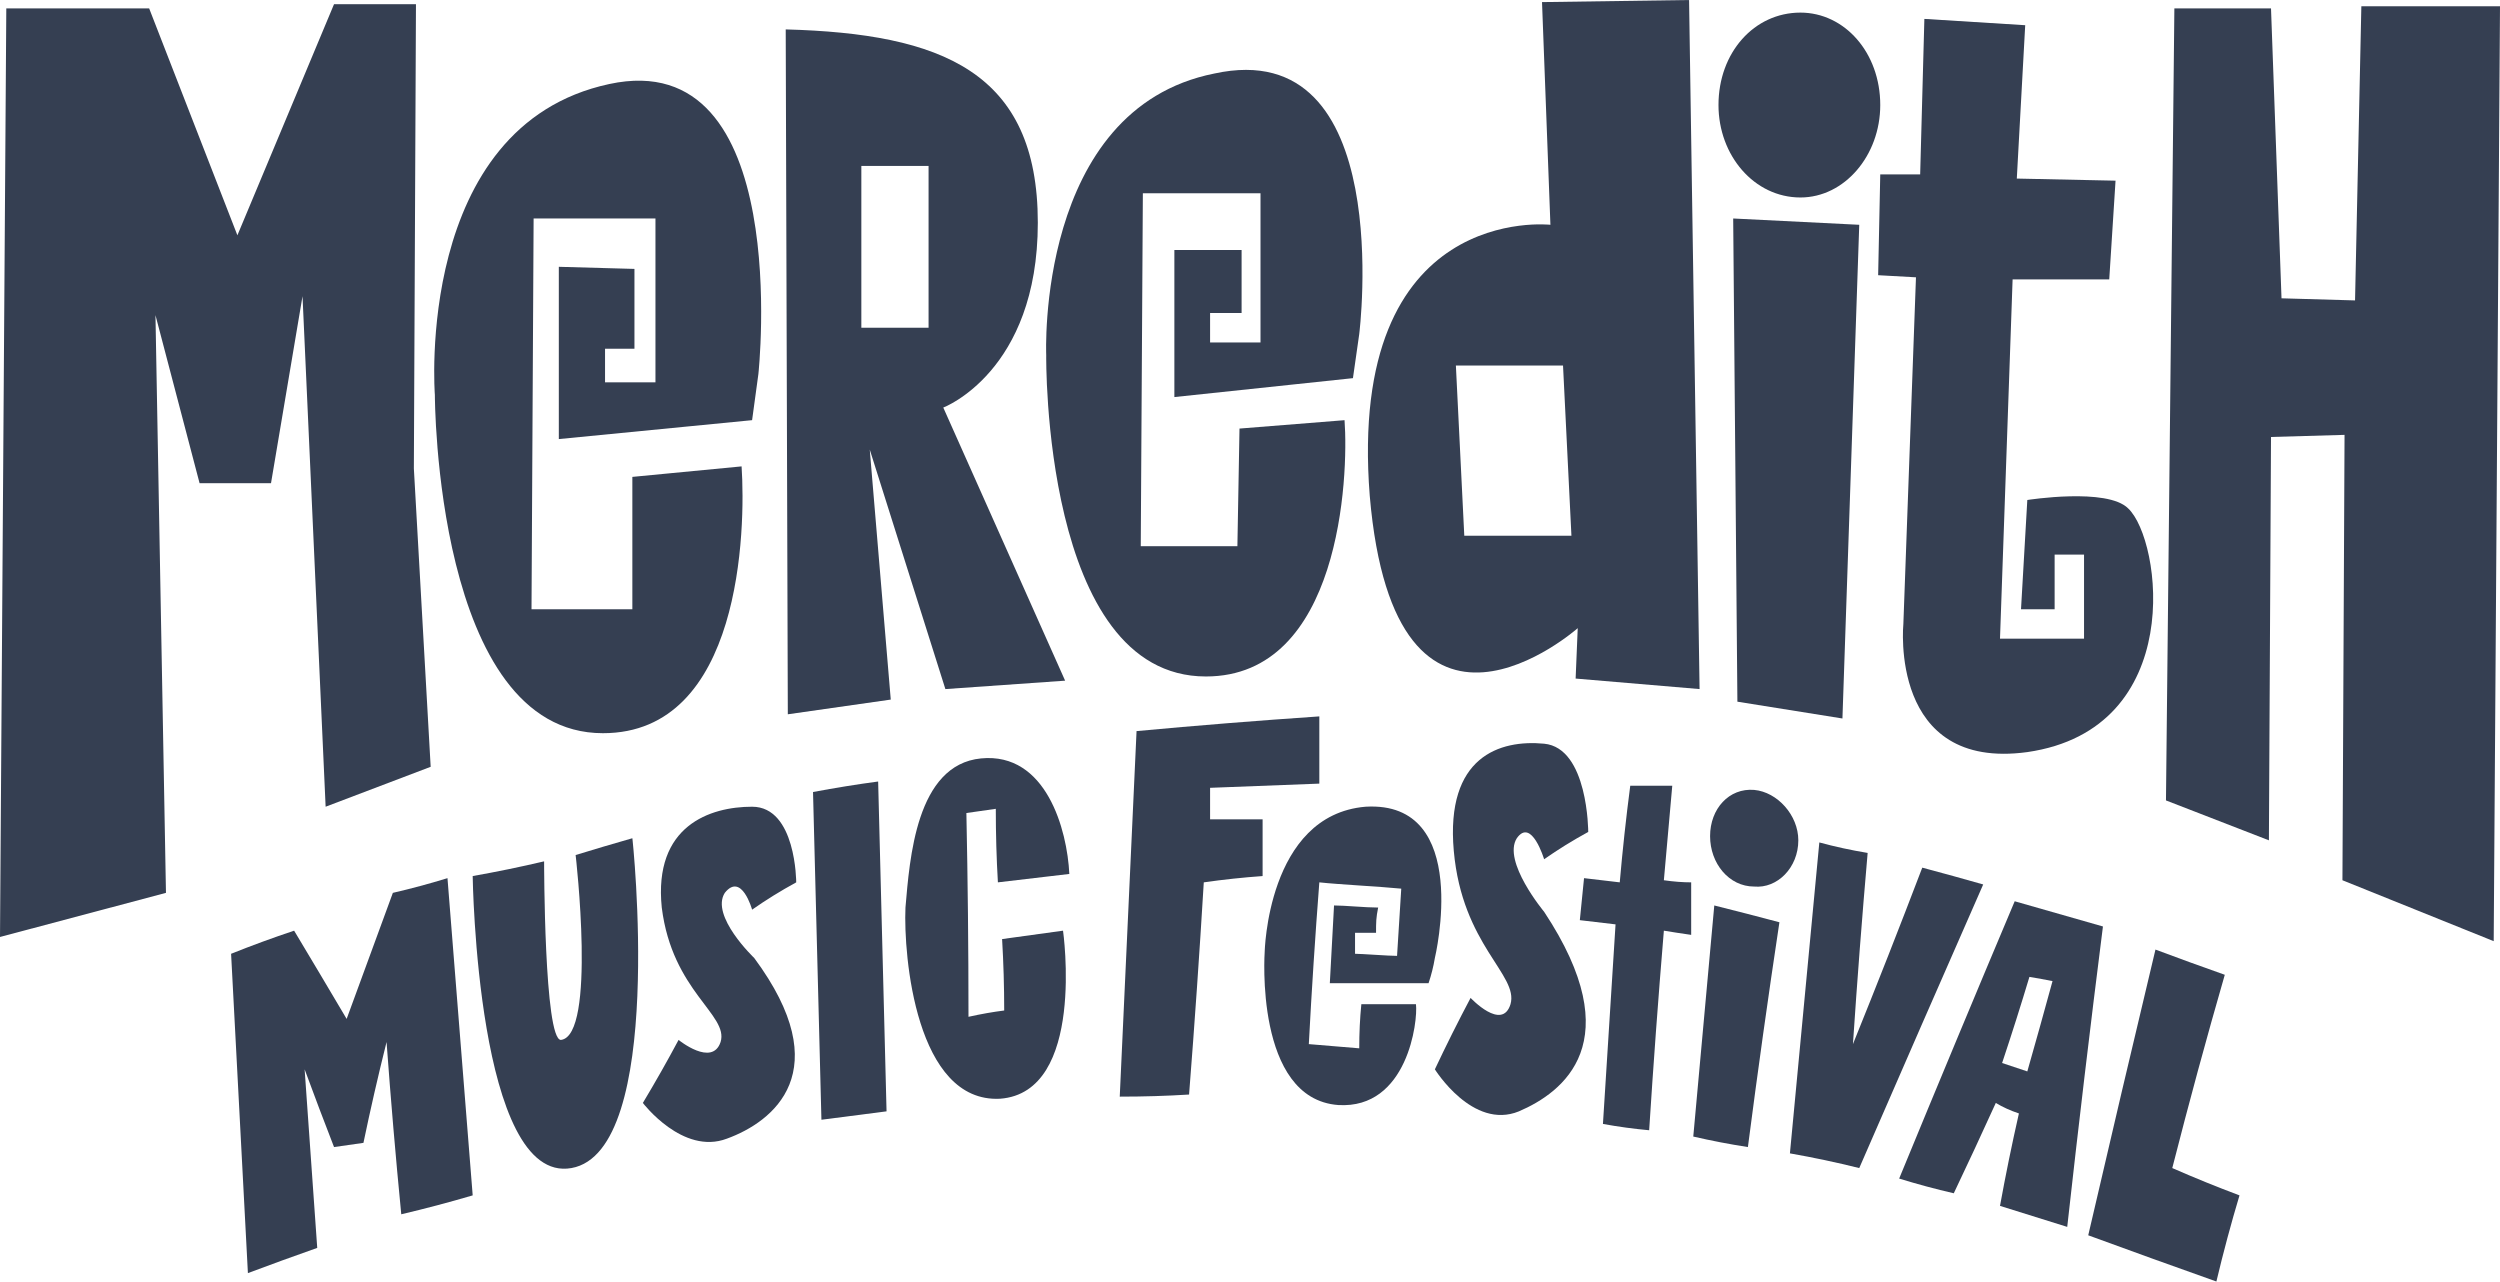
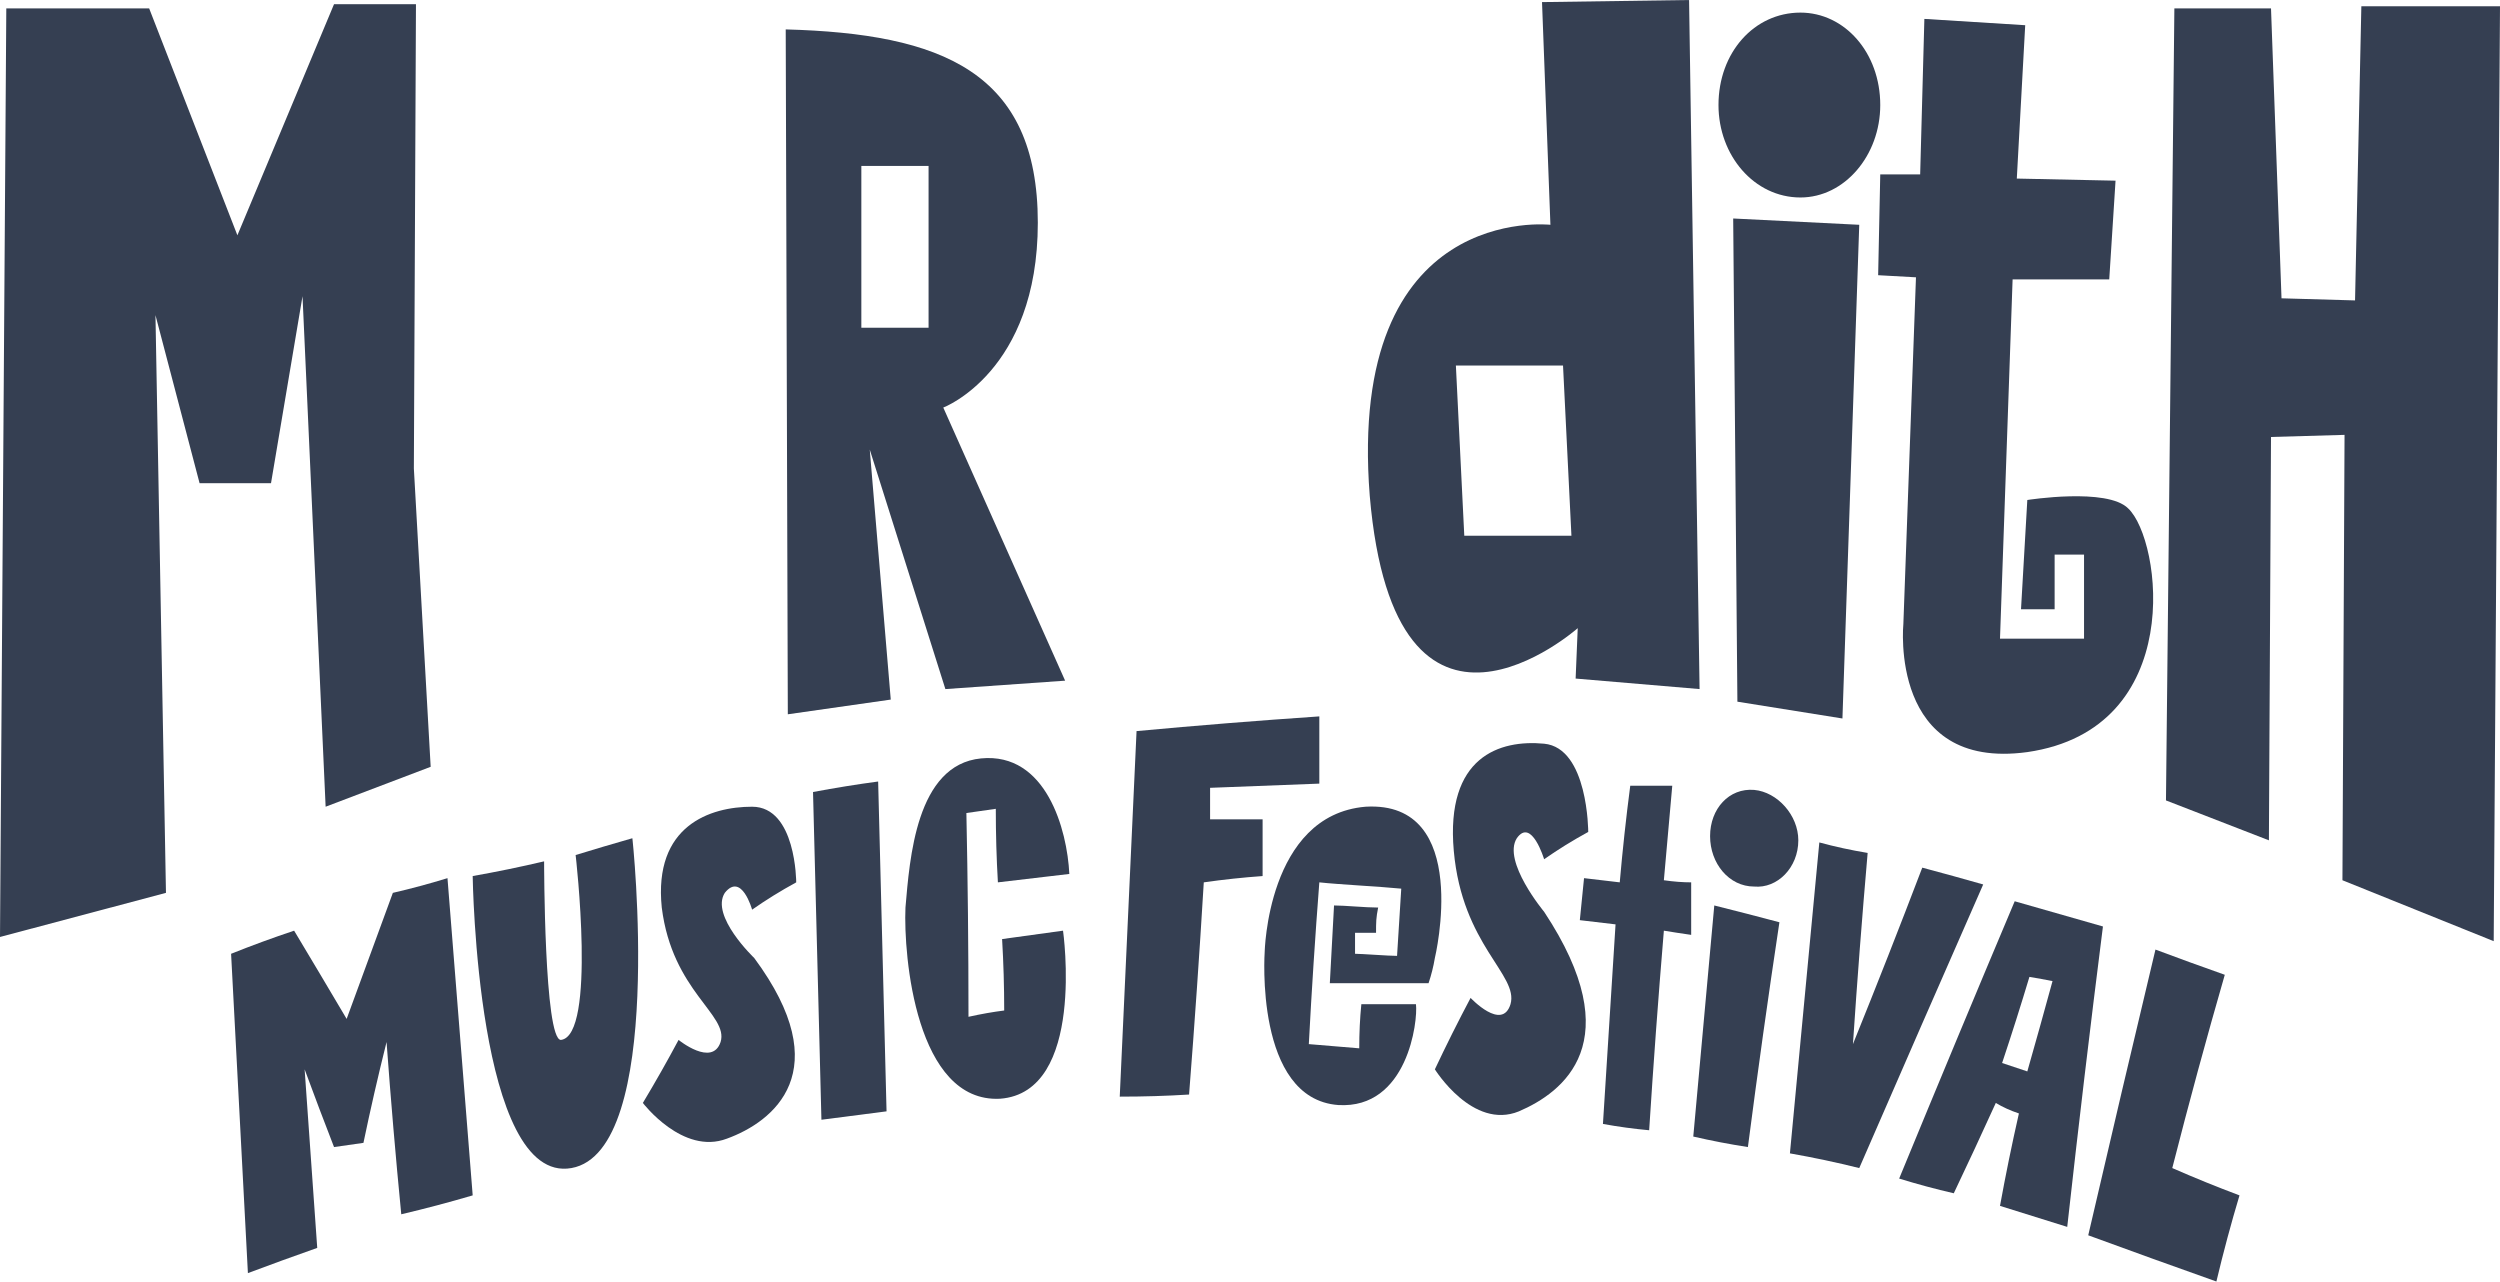
<svg xmlns="http://www.w3.org/2000/svg" version="1.2" viewBox="0 0 119 61" width="441.681" height="226.408">
  <path fill="#353F52" d="m0.3 0.4l-0.3 44.2 7.9-2.1-0.5-27.5 2.1 8h3.4l1.5-8.9 1.1 24.3 5-1.9-0.8-14.2 0.1-22.1h-3.9l-4.6 11-4.2-10.8z" />
-   <path fill="#353F52" d="m30.1 22.7v6.3h-4.8l0.1-18.6h5.8v7.8h-2.4v-1.6h1.4v-3.8l-3.6-0.1v8.2l9.2-0.9 0.3-2.2c0 0 1.7-15.7-7.1-13.8-9.3 2-8.3 14.8-8.3 14.8 0 0 0 16.1 8 16.1 6.6 0 6.8-9.7 6.6-12.7z" />
  <path fill="#353F52" d="m50.7 32.4l-5.8-13c0 0 4.5-1.7 4.5-8.8 0-7.2-4.6-9-12-9.2l0.1 32.6 4.9-0.7-1-11.9 3.6 11.4zm-9.7-24.5h3.2v7.7h-3.2z" />
  <path fill="#353F52" d="m103.5 0.4l-0.4 37.7 4.9 1.9 0.1-19.2 3.5-0.1-0.1 21.2 7.2 2.9 0.3-44.5h-6.6l-0.3 14-3.5-0.1-0.5-13.8z" />
  <path fill="#353F52" d="m91.6 0.9l-0.2 7.4h-1.9l-0.1 4.8 1.8 0.1-0.6 16.5c0 0-0.7 7 5.9 6.1 7.6-1.1 6.4-10.1 4.8-11.6-1-1-4.8-0.4-4.8-0.4l-0.3 5.2h1.6v-2.6h1.4v4h-4l0.6-17.1h4.6l0.3-4.7-4.7-0.1 0.4-7.3z" />
  <path fill="#353F52" d="m80.9 32.8l-0.5-32.8-7 0.1 0.4 10.6c0 0-9.7-1.1-8.6 12.9 1.2 14 9.9 6.3 9.9 6.3l-0.1 2.4zm-11.2-7.3l-0.4-8.1h5.1l0.4 8.1z" />
  <path fill="#353F52" d="m82.5 10.4l0.2 23 5 0.8 0.8-23.5z" />
  <path fill="#353F52" d="m85.7 9.4c2.1 0 3.8-2 3.8-4.4 0-2.5-1.7-4.4-3.8-4.4-2.2 0-3.9 1.9-3.9 4.4 0 2.4 1.7 4.4 3.9 4.4z" />
-   <path fill="#353F52" d="m59 20.4l-0.1 5.6h-4.6l0.1-16.8h5.6v7.1h-2.4v-1.4h1.5v-3h-3.2v7l8.5-0.9 0.3-2.1c0 0 1.8-14.3-6.9-12.4-8.5 1.7-8 13.4-8 13.4 0 0-0.2 15.3 7.6 15.3 6.4 0 6.8-9.5 6.6-12.2z" />
  <path fill="#353F52" d="m11 45.4q0.4 7.5 0.8 15.2 1.6-0.6 3.3-1.2-0.3-4.3-0.6-8.5 0.7 1.9 1.4 3.7 0.7-0.1 1.4-0.2 0.5-2.4 1.1-4.8 0.3 4.1 0.7 8.2 1.7-0.4 3.4-0.9-0.6-7.6-1.2-15.1-1.3 0.4-2.6 0.7-1.1 3-2.2 6-1.3-2.2-2.5-4.2-1.5 0.5-3 1.1z" />
  <path fill="#353F52" d="m22.5 41.7c0 0 0.2 14.7 4.7 13.9 4.5-0.8 2.9-15.8 2.9-15.7q-1.4 0.4-2.7 0.8c0 0 1 8.6-0.7 8.8-0.8 0-0.8-8.5-0.8-8.5q-1.7 0.4-3.4 0.7z" />
  <path fill="#353F52" d="m37.9 42c0 0 0-3.6-2.1-3.6-2 0-4.7 0.9-4.3 4.8 0.5 4 3.2 5.1 2.8 6.4-0.4 1.2-2-0.1-2-0.1q-0.8 1.5-1.7 3c0 0 1.9 2.5 4 1.7 2.2-0.8 5.3-3.2 1.3-8.6 0 0-2.1-2-1.4-3.1 0.8-1 1.3 0.8 1.3 0.8q1-0.7 2.1-1.3z" />
  <path fill="#353F52" d="m75.6 39.6c0 0 0-4-2.1-4.2-2.1-0.2-4.7 0.6-4.3 5.1 0.4 4.5 3.1 5.9 2.7 7.3-0.4 1.3-1.9-0.3-1.9-0.3q-0.9 1.7-1.7 3.4c0 0 1.8 2.9 4 2 2.1-0.9 5.3-3.3 1.2-9.5 0 0-2-2.4-1.3-3.5 0.7-1 1.3 1 1.3 1q1-0.7 2.1-1.3z" />
  <path fill="#353F52" d="m38.7 37.7q0.2 7.8 0.4 15.6 1.5-0.2 3.1-0.4-0.2-7.9-0.4-15.7-1.5 0.2-3.1 0.5z" />
  <path fill="#353F52" d="m50.9 41.6q-1.7 0.2-3.4 0.4-0.1-1.7-0.1-3.5-0.7 0.1-1.4 0.2 0.1 4.8 0.1 9.7 0.9-0.2 1.7-0.3 0-1.7-0.1-3.4 1.4-0.2 2.9-0.4c0 0 1.1 7.7-3 8-4 0.2-4.6-6.8-4.5-9.1 0.2-2.3 0.5-6.8 3.6-7.1 3.1-0.3 4.1 3.4 4.2 5.5z" />
  <path fill="#353F52" d="m54.1 34.8q-0.4 8.7-0.8 17.4 1.7 0 3.3-0.1 0.4-5.1 0.7-10.1 1.4-0.2 2.8-0.3 0-1.4 0-2.7-1.3 0-2.5 0 0-0.8 0-1.5 2.6-0.1 5.2-0.2 0-1.6 0-3.2-4.4 0.3-8.7 0.7z" />
  <path fill="#353F52" d="m64.8 47.8q-0.1 1-0.1 2.1-1.2-0.1-2.4-0.2 0.2-3.8 0.5-7.7c0.9 0.1 2.9 0.2 3.9 0.3q-0.1 1.6-0.2 3.2c-0.4 0-1.7-0.1-2-0.1 0-0.2 0-0.8 0-1 0.2 0 0.8 0 1 0 0-0.5 0-0.7 0.1-1.2-0.6 0-1.6-0.1-2.1-0.1q-0.1 1.9-0.2 3.7 2.3 0 4.7 0 0.2-0.6 0.3-1.2c0 0 1.8-7.5-3.3-7.2-4.7 0.4-4.8 7-4.8 6.9 0 0-0.5 7 3.5 7.3 3.3 0.2 3.8-4 3.7-4.8q-1.3 0-2.6 0z" />
  <path fill="#353F52" d="m77.6 37.4q-0.3 2.3-0.5 4.6-0.9-0.1-1.7-0.2-0.1 1-0.2 2 0.8 0.1 1.7 0.2-0.3 4.8-0.6 9.5 1.1 0.2 2.2 0.3 0.3-4.7 0.7-9.5 0.6 0.1 1.3 0.2 0-1.3 0-2.5-0.6 0-1.3-0.1 0.2-2.3 0.4-4.5-1 0-2 0z" />
  <path fill="#353F52" d="m81.6 43.1q-0.5 5.5-1 11 1.3 0.3 2.6 0.5 0.7-5.4 1.5-10.7-1.5-0.4-3.1-0.8z" />
  <path fill="#353F52" d="m81.4 39.8c0-1.3 0.9-2.3 2.1-2.2 1.1 0.1 2.1 1.2 2.1 2.4 0 1.3-1 2.3-2.1 2.2-1.2 0-2.1-1.1-2.1-2.4z" />
  <path fill="#353F52" d="m86.6 40.1q-0.7 7.4-1.4 14.8 1.7 0.3 3.3 0.7 3-6.9 5.9-13.5-1.4-0.4-2.9-0.8-1.6 4.2-3.3 8.4 0.3-4.5 0.7-9.1-1.2-0.2-2.3-0.5z" />
  <path fill="#353F52" d="m95.9 42.9q-2.7 6.4-5.5 13.2 1.3 0.4 2.6 0.7 1-2.1 2-4.3 0.5 0.3 1.1 0.5-0.5 2.2-0.9 4.4 1.6 0.5 3.2 1 0.8-7.2 1.7-14.3-2.1-0.6-4.2-1.2zm0.6 8.1q-0.6-0.2-1.2-0.4 0.7-2.1 1.3-4.1 0.6 0.1 1.1 0.2-0.6 2.2-1.2 4.3z" />
  <path fill="#353F52" d="m102.6 45.2q-1.6 6.7-3.2 13.6 3 1.1 6.1 2.2 0.5-2.1 1.1-4.1-1.6-0.6-3.2-1.3 1.2-4.7 2.5-9.2-1.7-0.6-3.3-1.2z" />
</svg>